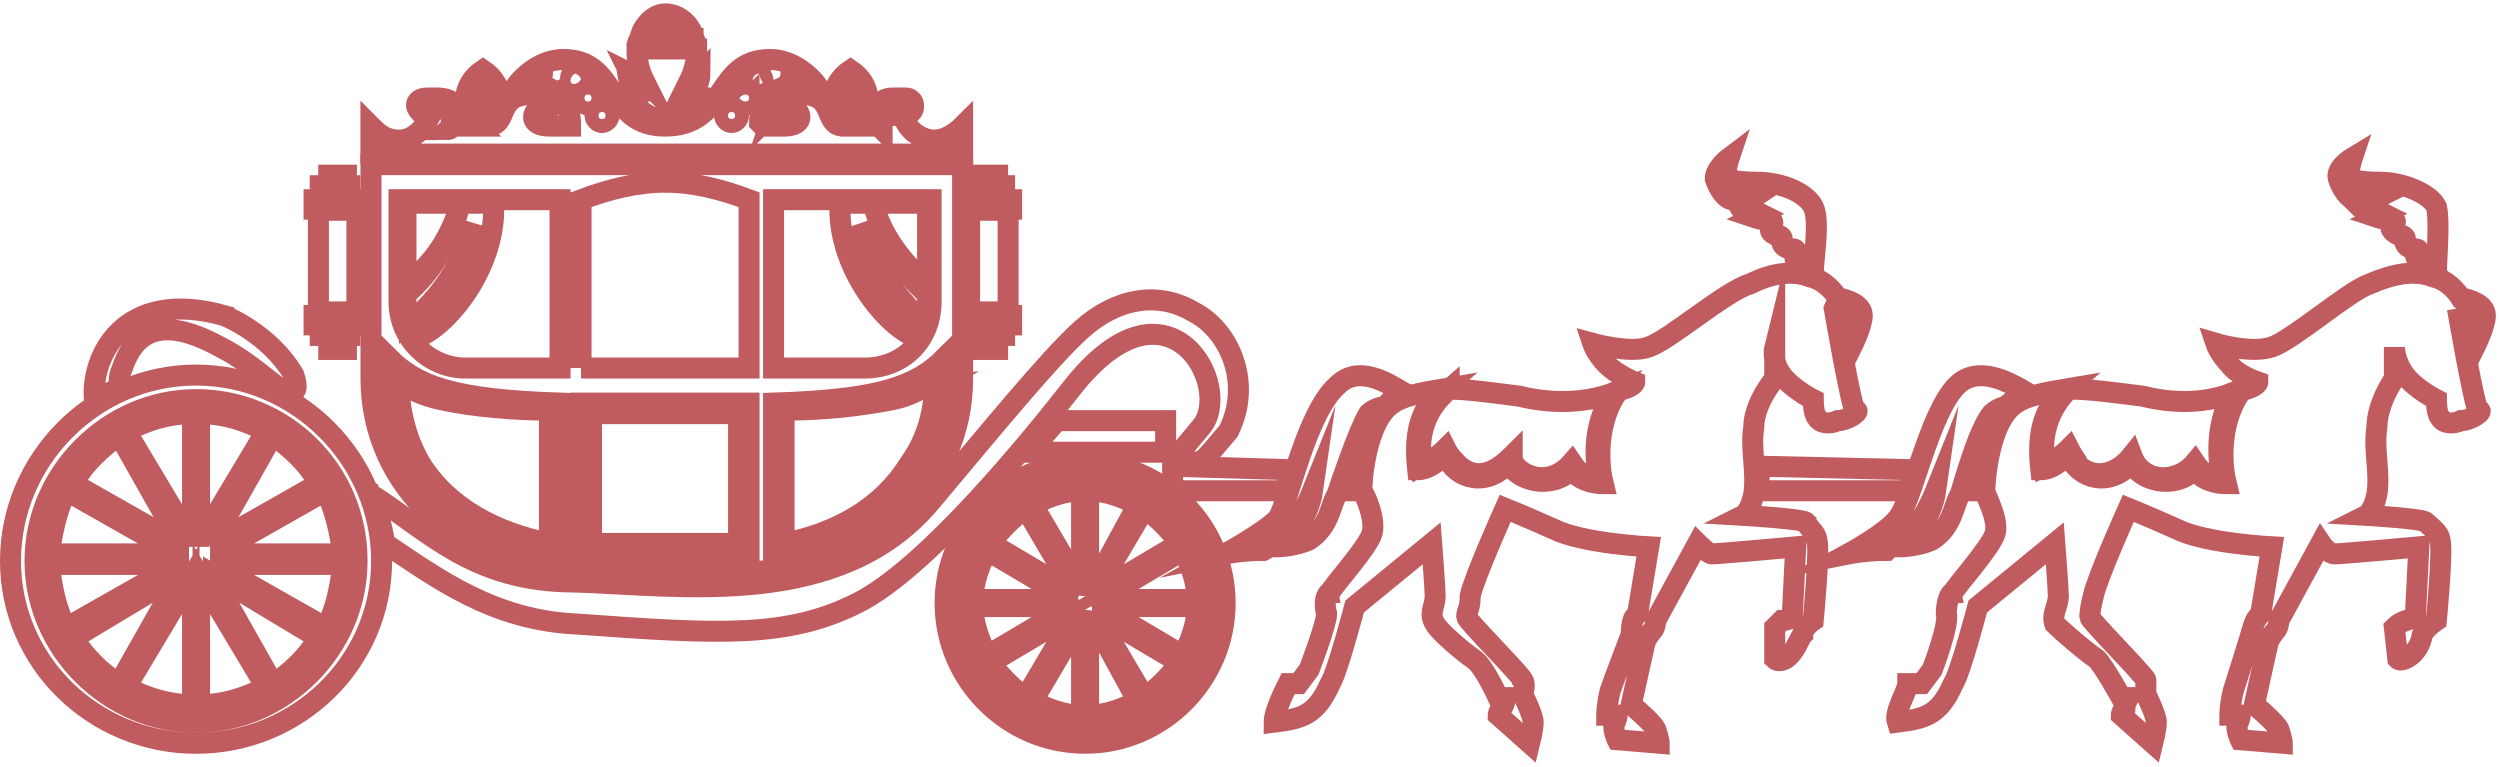
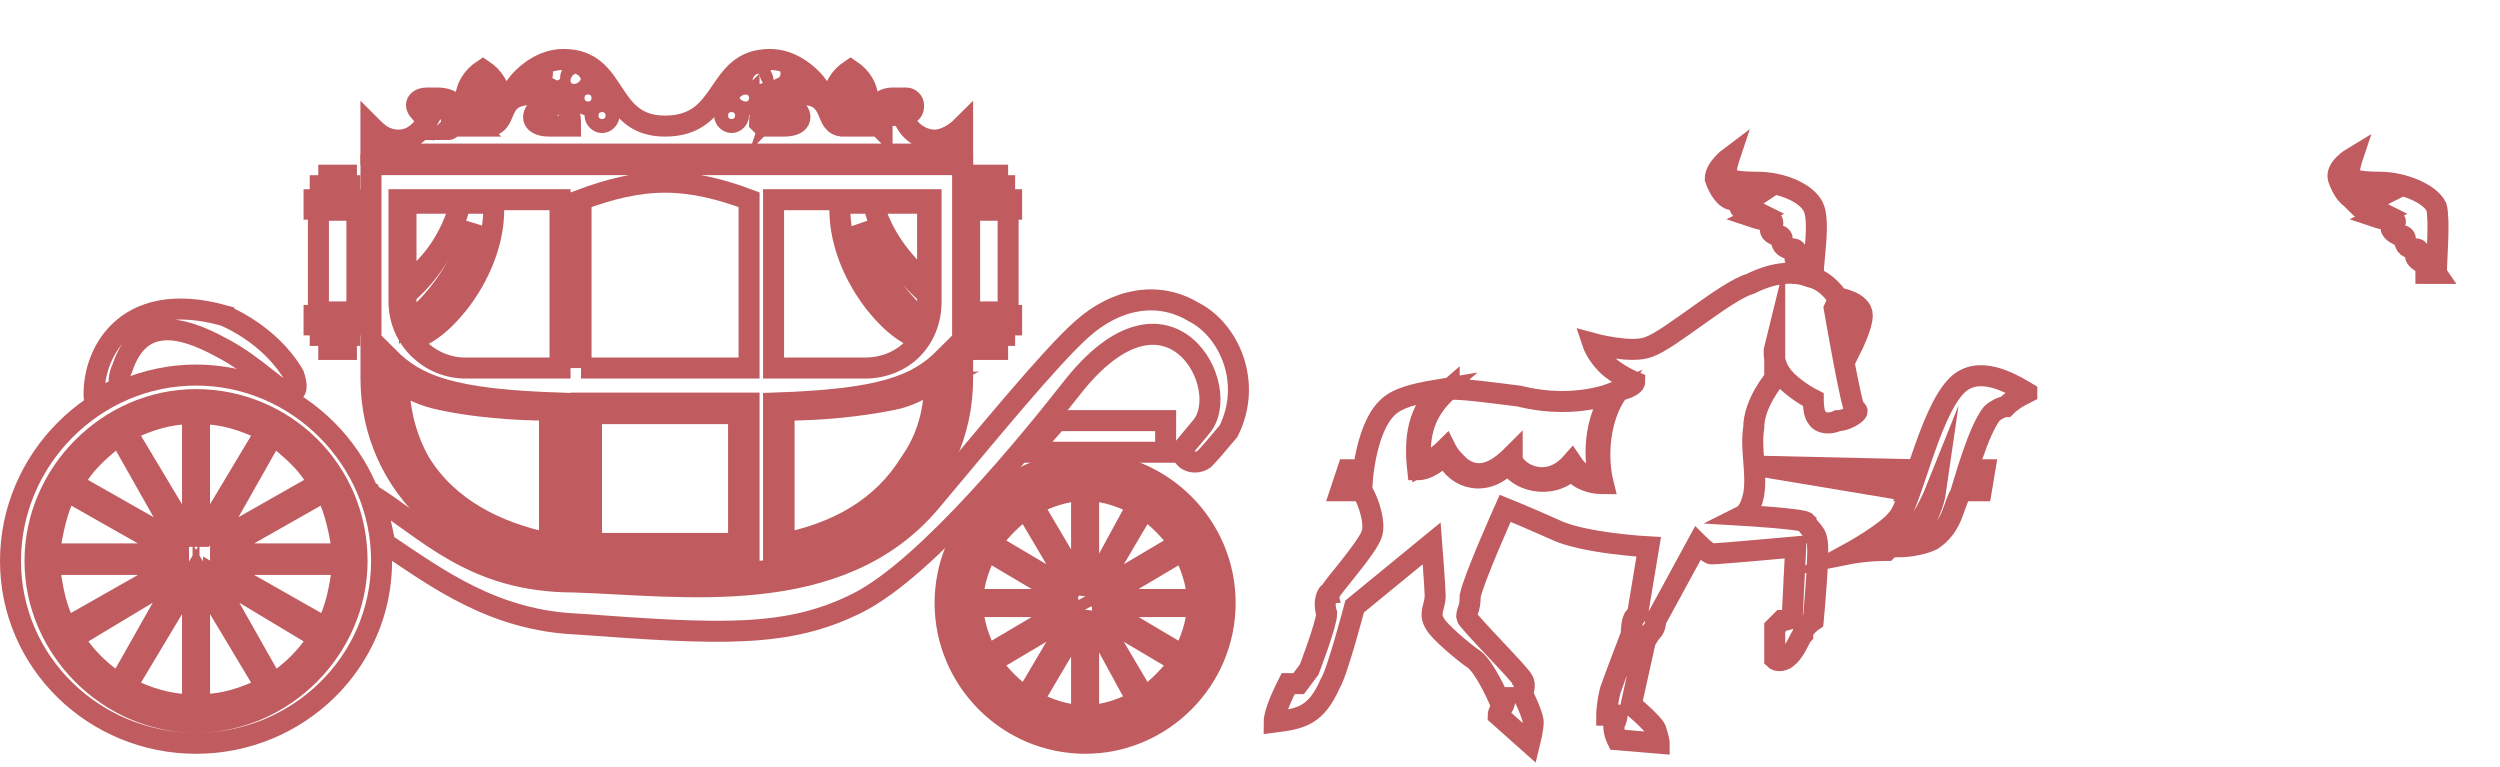
<svg xmlns="http://www.w3.org/2000/svg" width="238" height="73" viewBox="0 0 238 73" fill="none">
  <g opacity="0.7">
    <path fill-rule="evenodd" clip-rule="evenodd" d="M96.305 19.913H91.893V19.014H96.305V19.913Z" stroke="#A5151C" stroke-width="2" stroke-miterlimit="10" />
    <path fill-rule="evenodd" clip-rule="evenodd" d="M95.64 18.578H92.814V17.679H95.64V18.578Z" stroke="#A5151C" stroke-width="2" stroke-miterlimit="10" />
    <path fill-rule="evenodd" clip-rule="evenodd" d="M94.972 17.575H93.293V16.676H94.972V17.575Z" stroke="#A5151C" stroke-width="2" stroke-miterlimit="10" />
    <path fill-rule="evenodd" clip-rule="evenodd" d="M95.972 29.697H92.306V20.016H95.972V29.697Z" stroke="#A5151C" stroke-width="2" stroke-miterlimit="10" />
    <path fill-rule="evenodd" clip-rule="evenodd" d="M96.305 30.93H91.893V30.032H96.305V30.93Z" stroke="#A5151C" stroke-width="2" stroke-miterlimit="10" />
    <path fill-rule="evenodd" clip-rule="evenodd" d="M95.64 31.931H92.814V31.032H95.64V31.931Z" stroke="#A5151C" stroke-width="2" stroke-miterlimit="10" />
    <path fill-rule="evenodd" clip-rule="evenodd" d="M94.972 33.267H93.293V32.368H94.972V33.267Z" stroke="#A5151C" stroke-width="2" stroke-miterlimit="10" />
    <path fill-rule="evenodd" clip-rule="evenodd" d="M91.641 15.675V36.04C91.641 46.391 82.976 54.402 71.311 54.402H55.648C43.983 54.402 35.318 46.391 35.318 36.04V15.675H91.641ZM36.985 34.036C39.652 36.707 42.984 38.043 53.316 38.377V52.732C47.651 52.063 42.318 49.394 39.318 44.386C37.651 42.05 36.985 39.044 36.985 36.04V34.038V34.036ZM89.972 34.036C87.305 36.707 83.973 38.043 73.641 38.377V52.732C79.306 52.063 84.639 49.394 87.639 44.386C89.306 42.05 89.972 39.044 89.972 36.04V34.038V34.036ZM71.311 38.377H55.314V52.732H71.311V38.377ZM88.641 28.696C88.641 32.368 85.974 35.039 82.308 35.039H73.643V19.014H88.641V28.696ZM37.985 28.696C37.985 32.368 40.985 35.039 44.317 35.039H53.316V19.014H37.985V28.696ZM55.314 35.039H71.311V19.014C68.644 18.013 65.978 17.345 63.314 17.345C60.649 17.345 57.981 18.011 55.316 19.014V35.039H55.314Z" stroke="#A5151C" stroke-width="2" stroke-miterlimit="10" />
    <path fill-rule="evenodd" clip-rule="evenodd" d="M37.984 36.375C37.984 39.046 38.65 41.717 39.983 44.054C42.65 48.395 47.315 50.732 52.314 51.733V39.046C48.982 39.046 44.982 38.712 41.982 38.045C40.317 37.71 38.984 37.044 37.982 36.375H37.984ZM88.974 36.375C87.641 37.042 86.641 37.71 84.974 38.045C81.642 38.712 77.977 39.046 74.642 39.046V51.733C79.641 50.732 83.973 48.395 86.639 44.054C88.306 41.717 88.972 39.046 88.972 36.375H88.974ZM70.311 39.38H56.313V51.733H70.311V39.38Z" stroke="#A5151C" stroke-width="2" stroke-miterlimit="10" />
    <path fill-rule="evenodd" clip-rule="evenodd" d="M91.641 14.674V12.002C90.975 12.669 89.976 13.338 88.974 13.338C87.641 13.338 86.308 12.337 85.974 11.001C85.974 11.001 85.64 11.001 85.64 10.667C85.64 10.332 85.974 10.332 85.974 10.332C86.308 10.332 86.64 10.332 86.64 10.667C86.64 10.667 86.64 11.001 86.306 11.001C86.972 10.667 86.972 10.334 86.972 10C86.972 9.666 86.638 9.333 86.306 9.333H85.64H84.975C83.975 9.333 83.308 10 83.308 11.003V12.004H81.641C81.975 11.338 82.64 10.334 82.64 9.668C82.64 8.332 81.975 7.331 80.973 6.662C79.974 7.329 79.306 8.332 79.306 9.668C79.306 10.334 79.64 11.338 80.306 12.004C78.307 12.004 79.64 8.999 76.306 8.999C74.973 8.999 73.973 9.666 73.64 10.669C73.973 10.334 74.973 10 75.638 10.334C76.304 10.669 76.638 12.004 74.639 12.004H72.64L72.306 11.67C72.306 9.668 73.973 7.998 75.972 7.998C76.638 7.998 77.305 8.332 77.971 8.332C76.972 6.996 75.305 5.661 73.306 5.661C67.973 5.661 69.306 12.004 63.308 12.004C57.641 12.004 58.974 5.661 53.644 5.661C51.645 5.661 49.978 6.996 48.978 8.332C49.644 8.332 49.978 7.998 50.645 7.998C52.644 7.998 54.311 9.668 54.311 11.67V12.004H52.312C50.312 12.004 50.645 10.669 51.313 10.334C51.978 10 52.978 10.334 53.312 10.669C52.646 9.668 51.647 8.999 50.645 8.999C46.98 8.999 48.647 12.004 46.312 12.004C46.977 11.338 47.645 10.334 47.645 9.668C47.645 8.332 46.98 7.331 45.978 6.662C44.979 7.329 44.311 8.332 44.311 9.668C44.311 10.334 44.645 11.338 45.31 12.004H43.644V11.003C43.644 10.002 42.978 9.333 41.645 9.333H40.979H40.645C39.98 9.333 39.646 9.668 39.646 10C39.646 10.332 39.98 10.667 40.312 11.001V10.667C40.312 10.332 40.645 10.332 40.645 10.332C40.868 10.332 40.979 10.444 40.979 10.667V11.001C40.313 12.337 39.312 13.338 37.979 13.338C36.646 13.338 35.98 12.671 35.312 12.002V14.674H91.635H91.641ZM41.984 9.666C41.651 9.666 41.319 10 40.985 10H41.319C42.318 10 42.986 10.667 42.986 11.67C42.986 12.004 42.986 12.337 42.652 12.337C42.986 12.002 43.318 11.67 43.318 11.336C43.318 10.334 42.652 9.666 41.984 9.666ZM56.648 11.001C56.648 11.336 56.981 11.668 57.313 11.668C57.645 11.668 57.979 11.334 57.979 11.001C57.979 10.669 57.645 10.334 57.313 10.334C56.981 10.334 56.648 10.669 56.648 11.001ZM55.314 9.331C55.314 9.666 55.648 9.998 55.98 9.998C56.312 9.998 56.646 9.664 56.646 9.331C56.646 8.999 56.312 8.664 55.98 8.664C55.648 8.664 55.314 8.999 55.314 9.331ZM54.315 7.661C54.315 7.884 54.426 7.996 54.649 7.996C54.983 7.996 55.314 7.996 55.314 7.661C55.314 7.327 54.981 6.994 54.649 6.994C54.317 6.994 54.315 7.329 54.315 7.661ZM52.648 6.994C52.648 7.217 52.759 7.329 52.982 7.329C53.204 7.329 53.316 7.217 53.316 6.994C53.316 6.772 53.204 6.66 52.982 6.66C52.759 6.66 52.648 6.772 52.648 6.994ZM50.981 6.994C50.981 7.217 51.092 7.329 51.315 7.329C51.315 7.329 51.649 7.329 51.649 6.994L51.315 6.66C50.981 6.66 50.981 6.994 50.981 6.994ZM44.983 9.666C44.983 10.332 45.316 10.667 45.982 11.001C46.316 10.667 46.981 10.334 46.981 9.666C46.981 8.997 46.316 8.33 45.982 7.996C45.316 8.33 44.983 8.997 44.983 9.666ZM84.975 9.666C85.308 9.666 85.64 10 85.974 10H85.308C84.643 10 83.975 10.667 83.975 11.67V12.337C83.641 12.002 83.641 11.67 83.641 11.336C83.641 10.334 84.307 9.666 84.975 9.666ZM70.311 10.999C70.311 11.334 69.978 11.666 69.646 11.666C69.314 11.666 68.98 11.332 68.98 10.999C68.98 10.667 69.314 10.332 69.646 10.332C69.978 10.332 70.311 10.667 70.311 10.999ZM71.311 9.331C71.311 9.666 71.311 9.998 70.977 9.998C70.643 9.998 70.311 9.664 70.311 9.331C70.311 8.999 70.645 8.664 70.977 8.664C71.309 8.664 71.311 8.999 71.311 9.331ZM72.644 7.661C72.644 7.996 72.31 7.996 72.31 7.996C71.977 7.996 71.645 7.996 71.645 7.661C71.645 7.327 71.978 6.994 72.31 6.994C72.31 6.994 72.644 7.329 72.644 7.661ZM74.311 6.993C74.311 7.327 73.977 7.327 73.977 7.327C73.644 7.327 73.312 7.327 73.312 6.993C73.312 6.658 73.645 6.658 73.977 6.658C73.977 6.658 74.311 6.658 74.311 6.993ZM75.978 6.993C75.978 7.327 75.644 7.327 75.644 7.327C75.422 7.327 75.311 7.215 75.311 6.993C75.311 6.993 75.311 6.658 75.644 6.658L75.978 6.993ZM81.977 9.664C81.977 10.33 81.643 10.665 80.977 10.999C80.311 10.665 79.978 10.332 79.978 9.664C79.978 8.995 80.311 8.328 80.977 7.994C81.643 8.328 81.977 8.995 81.977 9.664Z" stroke="#A5151C" stroke-width="2" stroke-miterlimit="10" />
-     <path fill-rule="evenodd" clip-rule="evenodd" d="M65.979 3.322H63.312H60.98C61.314 2.321 62.313 1.32 63.312 1.32C64.646 1.32 65.645 2.321 65.979 3.322ZM60.978 3.657H63.31H65.977C65.977 3.991 65.977 4.323 66.311 4.323H63.31H60.644C60.644 4.323 60.644 3.989 60.978 3.657ZM60.644 4.66H63.31H66.311V4.994C66.311 5.995 65.977 6.996 65.645 7.665C65.979 7.331 66.311 7.331 66.644 6.998C66.644 7.665 66.311 8.334 65.979 8.668C66.313 8.668 66.644 8.668 66.644 8.334C66.311 10.336 64.98 11.339 63.312 11.339C61.645 11.339 60.314 10.338 59.98 8.334C60.314 8.668 60.646 8.668 60.646 8.668C60.312 8.334 60.312 7.667 59.98 6.998C60.646 7.333 60.98 7.333 61.314 7.665C60.98 6.998 60.648 5.997 60.648 4.994V4.66H60.644Z" stroke="#A5151C" stroke-width="2" stroke-miterlimit="10" />
    <path fill-rule="evenodd" clip-rule="evenodd" d="M34.312 19.913H29.9V19.014H34.312V19.913Z" stroke="#A5151C" stroke-width="2" stroke-miterlimit="10" />
    <path fill-rule="evenodd" clip-rule="evenodd" d="M33.311 18.578H30.485V17.679H33.311V18.578Z" stroke="#A5151C" stroke-width="2" stroke-miterlimit="10" />
    <path fill-rule="evenodd" clip-rule="evenodd" d="M32.978 17.575H31.299V16.676H32.978V17.575Z" stroke="#A5151C" stroke-width="2" stroke-miterlimit="10" />
    <path fill-rule="evenodd" clip-rule="evenodd" d="M33.978 29.697H30.312V20.016H33.978V29.697Z" stroke="#A5151C" stroke-width="2" stroke-miterlimit="10" />
    <path fill-rule="evenodd" clip-rule="evenodd" d="M34.312 30.93H29.9V30.032H34.312V30.93Z" stroke="#A5151C" stroke-width="2" stroke-miterlimit="10" />
    <path fill-rule="evenodd" clip-rule="evenodd" d="M33.311 31.931H30.485V31.032H33.311V31.931Z" stroke="#A5151C" stroke-width="2" stroke-miterlimit="10" />
    <path fill-rule="evenodd" clip-rule="evenodd" d="M32.978 33.267H31.299V32.368H32.978V33.267Z" stroke="#A5151C" stroke-width="2" stroke-miterlimit="10" />
    <path fill-rule="evenodd" clip-rule="evenodd" d="M18.663 35.706C28.328 35.706 36.327 43.718 36.327 53.401C36.327 63.084 28.33 70.761 18.663 70.761C8.997 70.761 1 63.082 1 53.401C1 43.719 8.997 35.706 18.663 35.706ZM18.33 39.378C15.997 39.378 13.996 40.045 11.997 41.048L17.996 51.064H18.33V39.378ZM16.996 51.398L11.332 41.383C9.665 42.718 8 44.054 6.998 46.056L16.996 51.731V51.397V51.398ZM16.329 52.4L6.331 46.725C5.331 48.727 4.998 50.732 4.664 52.734H16.329V52.4ZM16.329 53.735H4.666C5 56.072 5.331 58.074 6.333 59.744L16.331 54.069V53.735H16.329ZM16.996 54.736L6.998 60.745C7.998 62.415 9.665 64.083 11.332 65.087L16.996 55.071V54.736ZM11.997 65.421C13.996 66.422 15.997 67.091 18.33 67.091V55.739C17.996 55.739 17.996 55.405 17.996 55.405L11.997 65.421ZM18.997 67.089C21.33 67.089 23.331 66.422 25.329 65.419L19.331 55.403C19.331 55.403 19.331 55.737 18.997 55.737V67.089ZM20.328 55.071L25.993 65.087C27.66 64.085 29.325 62.415 30.326 60.745L20.328 54.736V55.071ZM20.996 54.069L30.994 59.744C31.994 58.074 32.327 56.072 32.661 53.735H20.996V54.069ZM20.996 52.734H32.661C32.327 50.732 31.995 48.727 30.994 46.725L20.996 52.4V52.734ZM20.33 51.733L30.328 46.058C29.329 44.056 27.662 42.72 25.995 41.385L20.33 51.4V51.735V51.733ZM25.328 41.048C23.329 40.047 21.328 39.378 18.995 39.378V51.064H19.329L25.328 41.048ZM32.993 53.401C32.993 61.08 26.329 67.423 18.663 67.423C10.666 67.423 4.334 61.08 4.334 53.401C4.334 45.389 10.666 39.046 18.663 39.046C26.329 39.046 32.993 45.389 32.993 53.401ZM33.994 53.401C33.994 61.747 26.996 68.759 18.663 68.759C10.332 68.759 3.333 61.748 3.333 53.401C3.333 45.053 10.33 38.043 18.663 38.043C26.994 38.043 33.994 44.721 33.994 53.401Z" stroke="#A5151C" stroke-width="2" stroke-miterlimit="10" />
    <path fill-rule="evenodd" clip-rule="evenodd" d="M116.633 57.405C116.633 64.75 110.634 70.759 103.303 70.759C95.971 70.759 89.973 64.75 89.973 57.405C89.973 50.061 95.971 44.052 103.303 44.052C110.634 44.052 116.633 50.061 116.633 57.405ZM102.967 55.071V46.725C101.3 46.725 99.635 47.392 98.302 48.06L102.635 55.405L102.969 55.071H102.967ZM97.636 48.393C96.303 49.394 95.303 50.395 94.304 51.731L101.636 56.072C101.636 55.849 101.747 55.737 101.969 55.737L97.636 48.393ZM101.302 56.739L93.97 52.398C93.305 53.733 92.637 55.401 92.637 57.071H100.968C100.968 56.737 101.302 56.737 101.302 56.737V56.739ZM100.968 57.742H92.637C92.637 59.412 93.303 61.08 93.97 62.415L101.302 58.074C101.302 58.074 100.968 58.074 100.968 57.74V57.742ZM94.304 63.082C95.303 64.418 96.303 65.419 97.636 66.42L101.969 59.075C101.747 59.075 101.636 58.964 101.636 58.741L94.304 63.082ZM102.635 59.412L98.302 66.756C99.635 67.423 101.3 68.092 102.967 68.092V59.746C102.967 59.746 102.633 59.746 102.633 59.412H102.635ZM103.635 59.744V68.09C105.302 68.09 106.967 67.423 108.3 66.754L104.3 59.41C104.078 59.633 103.856 59.744 103.635 59.744ZM108.967 66.422C110.301 65.421 111.3 64.42 112.299 63.084L104.968 58.743C104.968 58.966 104.856 59.077 104.634 59.077L108.967 66.422ZM105.302 58.074L112.633 62.415C113.299 61.08 113.966 59.412 113.966 57.742H105.635C105.635 57.965 105.524 58.076 105.302 58.076V58.074ZM105.635 57.073H113.966C113.966 55.403 113.301 53.735 112.633 52.4L105.302 56.741C105.524 56.741 105.635 56.852 105.635 57.075V57.073ZM112.301 51.731C111.302 50.395 110.302 49.394 108.969 48.393L104.636 55.737C104.858 55.737 104.97 55.849 104.97 56.072L112.301 51.731ZM104.302 55.403L108.302 48.058C106.969 47.392 105.303 46.723 103.636 46.723V55.069C103.97 55.069 103.97 55.403 104.302 55.403ZM114.3 57.407C114.3 63.416 109.301 68.424 103.303 68.424C97.304 68.424 92.305 63.416 92.305 57.407C92.305 51.398 97.304 46.391 103.303 46.391C109.301 46.391 114.3 51.398 114.3 57.407ZM114.966 57.405C114.966 63.749 109.633 69.091 103.301 69.091C96.969 69.091 91.636 63.749 91.636 57.405C91.636 51.062 96.969 45.72 103.301 45.72C109.633 45.72 114.966 51.062 114.966 57.405Z" stroke="#A5151C" stroke-width="2" stroke-miterlimit="10" />
    <path fill-rule="evenodd" clip-rule="evenodd" d="M21.312 30.033C11.648 27.362 8.648 34.04 8.982 38.045C9.647 37.71 10.315 37.378 11.314 37.044C11.314 36.377 11.314 35.708 11.648 35.041C13.313 30.033 17.313 31.035 20.979 33.039C24.311 34.709 26.977 37.714 27.643 37.38C28.31 37.38 28.31 36.713 27.976 35.71C25.644 31.703 21.312 30.035 21.312 30.035V30.033ZM35.308 47.057C35.974 48.393 36.307 50.061 36.641 51.731C41.64 55.069 46.973 59.075 54.97 59.41C68.634 60.411 74.966 60.745 81.632 57.407C88.298 54.068 98.296 41.715 101.962 37.042C111.293 25.023 117.625 37.042 114.293 40.714L112.626 42.716C112.292 43.717 113.625 44.386 114.625 43.717C115.068 43.273 115.846 42.383 116.957 41.046C119.29 36.373 116.957 31.365 113.625 29.695C110.293 27.693 106.294 28.359 102.962 31.365C99.961 34.036 93.963 41.381 88.632 47.724C79.969 58.074 64.972 55.737 54.64 55.403C44.976 55.403 40.643 50.395 35.31 47.057H35.306H35.308Z" stroke="#A5151C" stroke-width="2" stroke-miterlimit="10" />
    <path fill-rule="evenodd" clip-rule="evenodd" d="M110.969 43.053H97.971L100.637 40.047H110.969V43.053Z" stroke="#A5151C" stroke-width="2" stroke-miterlimit="10" />
-     <path d="M122.298 46.723H111.635V44.386L122.966 44.721L122.3 46.723H122.298Z" stroke="#A5151C" stroke-width="2" stroke-miterlimit="10" />
    <path fill-rule="evenodd" clip-rule="evenodd" d="M88.308 19.347V27.026C86.309 25.356 84.308 23.019 83.309 20.014C84.308 23.352 85.975 26.023 88.308 28.025V29.361C88.308 29.695 88.308 30.027 87.974 30.696C85.308 28.36 82.975 25.022 81.642 21.349C82.975 25.356 84.974 28.694 87.64 31.365C87.64 31.699 87.307 31.699 86.975 32.032C83.975 30.696 79.643 25.022 79.975 19.345H88.308V19.347Z" stroke="#A5151C" stroke-width="2" stroke-miterlimit="10" />
    <path fill-rule="evenodd" clip-rule="evenodd" d="M38.65 19.347V27.026C40.983 25.356 42.65 23.019 43.649 20.014C42.65 23.352 40.983 26.023 38.65 28.025V29.361C38.65 29.695 38.984 30.027 38.984 30.696C41.984 28.36 43.983 25.022 45.316 21.349C44.317 25.356 41.984 28.694 39.318 31.365L39.984 32.032C42.984 30.696 47.315 25.022 46.983 19.345H38.652L38.65 19.347Z" stroke="#A5151C" stroke-width="2" stroke-miterlimit="10" />
    <path d="M129.632 46.723H127.633L128.298 44.721H129.632V46.723Z" stroke="#A5151C" stroke-width="2" stroke-miterlimit="10" />
    <path fill-rule="evenodd" clip-rule="evenodd" d="M174.623 29.361C175.622 30.029 176.29 33.033 176.29 33.033C176.29 33.033 177.289 31.031 177.289 30.027C177.289 28.692 174.957 28.358 174.957 28.358C174.957 28.358 173.957 26.69 172.29 26.355C170.623 25.688 168.624 26.021 166.624 27.022C164.291 27.691 158.958 32.364 156.959 33.031C155.294 33.698 151.627 32.697 151.627 32.697C151.627 32.697 151.96 33.698 152.96 34.699C153.959 35.7 155.626 36.369 155.626 36.369C155.626 36.369 155.626 36.703 154.627 37.036C154.627 37.036 154.293 37.036 153.961 37.37C152.294 39.707 151.962 43.379 152.628 46.05C151.629 46.05 150.295 45.716 149.628 44.715C147.629 46.717 144.295 45.716 143.629 44.048C141.631 46.385 138.63 45.718 137.631 43.381C136.632 44.048 135.966 44.717 134.965 44.717C134.633 41.711 134.965 39.042 137.297 37.038C135.298 37.372 133.631 37.705 132.632 38.373C129.966 40.043 129.632 46.052 129.632 46.719C129.966 47.053 130.965 49.39 130.631 50.726C130.297 52.061 126.632 56.068 126.632 56.4C126.298 56.4 125.964 57.402 126.298 58.403C126.298 59.404 124.631 63.745 124.631 63.745L123.631 65.081H122.632C122.298 65.749 121.299 67.752 121.299 68.753C123.965 68.418 125.298 68.084 126.632 65.081C127.297 64.079 128.964 57.736 128.964 57.736L136.296 51.727C136.296 51.727 136.63 56.068 136.63 56.735C136.63 57.736 135.964 58.403 136.63 59.406C136.963 60.075 139.296 62.077 140.295 62.744C141.295 63.413 142.628 66.416 142.628 66.416H143.294C143.294 66.416 143.294 67.083 142.96 67.417C142.626 67.752 142.626 68.084 142.626 68.084L145.626 70.755C145.626 70.755 145.96 69.42 145.96 68.753C145.96 68.086 144.961 66.082 144.961 66.082C144.961 66.082 145.294 65.081 144.961 64.746C144.961 64.412 139.628 59.072 139.628 58.737C139.628 58.07 139.962 58.07 139.962 56.735C140.295 55.065 143.294 48.389 143.294 48.389C143.294 48.389 144.959 49.056 147.959 50.391C150.625 51.727 156.958 52.061 156.958 52.061L155.958 58.07C155.958 58.07 155.958 58.405 155.624 58.737C155.291 59.072 155.291 60.407 155.291 60.407C155.291 60.407 153.625 64.746 153.292 65.749C152.958 67.085 152.958 68.086 152.958 68.086H153.957C153.957 68.086 153.957 68.421 153.624 69.087C153.624 69.754 153.957 70.423 153.957 70.423L157.957 70.757C157.957 70.757 157.957 70.423 157.623 69.422C157.289 68.755 155.291 67.085 155.291 67.085L156.624 61.076C156.624 61.076 156.958 60.409 157.289 60.075C157.621 59.74 157.623 59.074 157.623 59.074L161.623 51.729C161.623 51.729 162.622 52.73 162.956 52.73C163.622 52.73 170.953 52.063 170.953 52.063L170.619 58.741C170.619 58.741 170.286 59.075 169.62 59.075C169.286 59.41 168.954 59.742 168.954 59.742V62.748C168.954 62.748 169.288 63.082 169.954 62.748C170.953 62.081 171.287 60.745 171.621 60.411C171.621 59.744 172.62 59.075 172.62 59.075C172.62 59.075 173.288 52.065 172.954 51.397C172.954 50.73 171.955 50.061 171.955 49.727C171.621 49.392 165.956 49.06 165.956 49.06C165.956 49.06 166.622 48.725 166.956 47.057C167.289 45.055 166.622 42.716 166.956 40.714C166.956 38.377 168.954 36.041 168.954 36.041V33.035C168.954 33.035 168.621 34.37 169.62 35.706C170.619 37.042 172.62 38.043 172.62 38.043C172.62 38.043 172.62 39.378 172.954 39.713C173.288 40.382 174.287 40.382 174.953 40.047C175.952 40.047 177.285 39.046 176.62 39.046C176.286 39.046 174.621 29.365 174.621 29.365L174.623 29.361ZM137.963 37.042C135.63 39.044 134.963 41.381 135.296 44.386C135.962 44.052 136.963 43.385 137.629 42.716C137.963 43.383 138.295 43.718 138.962 44.386C140.629 45.722 142.294 45.053 143.961 43.385V43.719C144.295 45.055 147.293 46.725 149.628 44.054C150.293 45.055 151.293 45.724 152.294 45.724C151.96 44.723 151.295 40.716 153.627 37.378C151.96 38.047 148.628 38.714 144.629 37.712C141.962 37.378 139.63 37.046 137.963 37.046V37.042Z" stroke="#A5151C" stroke-width="2" stroke-miterlimit="10" />
    <path fill-rule="evenodd" clip-rule="evenodd" d="M172.625 26.025H171.626C171.626 25.358 171.626 25.023 171.292 25.023C170.625 24.689 170.958 24.357 170.958 24.357C170.958 24.357 171.292 23.69 170.625 23.69C169.625 23.69 169.625 23.023 169.625 23.023C169.625 23.023 169.959 22.356 168.96 22.356C168.292 22.022 168.626 21.689 168.626 21.689C168.626 21.689 168.96 21.023 168.626 21.023C167.96 21.023 166.959 20.688 166.959 20.688L167.624 20.354C167.624 20.354 166.959 20.02 166.291 20.02C165.624 20.02 165.626 19.685 165.626 19.685L166.625 19.018H164.958C164.292 19.018 163.625 18.017 163.291 17.016C163.291 16.015 164.624 15.014 164.624 15.014C164.624 15.014 164.29 16.015 164.29 16.684C164.29 17.018 164.956 17.35 167.291 17.35C169.625 17.35 171.956 18.352 172.623 19.687C173.289 21.023 172.623 24.695 172.623 26.031H172.627L172.625 26.025Z" stroke="#A5151C" stroke-width="2" stroke-miterlimit="10" />
-     <path fill-rule="evenodd" clip-rule="evenodd" d="M133.631 37.376C132.965 37.71 132.297 38.043 131.964 38.711C131.298 38.711 130.63 39.046 130.297 39.378C129.297 41.048 127.63 46.056 127.296 47.057C126.631 48.058 126.631 50.063 124.63 51.398C123.962 51.733 122.631 52.065 121.298 52.065C121.964 51.731 122.631 51.064 123.297 50.395C124.63 49.06 124.964 46.723 124.964 46.723C124.964 46.723 123.631 50.061 121.964 51.396C121.298 51.731 120.964 52.063 120.297 52.398C118.298 52.398 116.631 52.732 116.631 52.732C116.631 52.732 120.297 50.73 121.63 49.394C122.629 48.058 124.296 39.378 127.294 36.707C129.293 34.705 131.96 36.373 133.627 37.374L133.631 37.376Z" stroke="#A5151C" stroke-width="2" stroke-miterlimit="10" />
    <path d="M188.62 46.723H186.955L187.621 44.721H188.954L188.62 46.723Z" stroke="#A5151C" stroke-width="2" stroke-miterlimit="10" />
-     <path fill-rule="evenodd" clip-rule="evenodd" d="M233.941 29.361C234.941 30.029 235.608 33.033 235.608 33.033C235.608 33.033 236.608 31.031 236.608 30.027C236.608 28.692 234.275 28.358 234.275 28.358C234.275 28.358 233.276 26.69 231.609 26.355C229.942 25.688 227.943 26.021 225.61 27.022C223.611 27.691 218.279 32.364 216.28 33.031C214.281 33.698 210.947 32.697 210.947 32.697C210.947 32.697 211.281 33.698 212.28 34.699C212.946 35.7 214.947 36.369 214.947 36.369C214.947 36.369 214.947 36.703 213.947 37.036C213.947 37.036 213.613 37.036 213.281 37.37C211.614 39.707 211.283 43.379 211.948 46.05C210.949 46.05 209.616 45.716 208.948 44.715C206.949 46.717 203.615 45.716 202.95 44.048C200.951 46.385 197.951 45.718 196.951 43.381C195.952 44.048 195.286 44.717 194.285 44.717C193.951 41.711 194.285 39.042 196.617 37.038C194.619 37.372 192.952 37.705 191.952 38.373C189.286 40.043 188.952 46.052 188.952 46.719C188.952 47.053 190.285 49.39 189.951 50.726C189.618 52.061 185.952 56.068 185.952 56.4C185.618 56.4 185.286 57.402 185.286 58.403C185.62 59.404 183.953 63.745 183.953 63.745L182.954 65.081H181.62C181.62 65.749 180.287 67.752 180.621 68.753C183.287 68.418 184.621 68.084 185.954 65.081C186.619 64.079 188.286 57.736 188.286 57.736L195.618 51.727C195.618 51.727 195.952 56.068 195.952 56.735C195.952 57.736 195.284 58.403 195.618 59.406C196.284 60.075 198.616 62.077 199.618 62.744C200.283 63.413 201.95 66.416 201.95 66.416H202.616C202.616 66.416 202.282 67.083 202.282 67.417C201.948 67.752 201.948 68.084 201.948 68.084L204.948 70.755C204.948 70.755 205.282 69.42 205.282 68.753C205.282 68.086 204.283 66.082 204.283 66.082V64.746C204.283 64.412 198.95 59.072 198.95 58.737C198.95 58.293 199.061 57.625 199.284 56.735C199.618 55.065 202.616 48.389 202.616 48.389C202.616 48.389 204.281 49.056 207.281 50.391C209.947 51.727 216.28 52.061 216.28 52.061L215.28 58.07C215.28 58.07 215.28 58.405 214.947 58.737C214.613 59.072 214.281 60.407 214.281 60.407C214.281 60.407 212.948 64.746 212.614 65.749C212.28 67.085 212.28 68.086 212.28 68.086H213.28C213.28 68.086 213.28 68.421 212.946 69.087C212.946 69.754 213.28 70.423 213.28 70.423L217.279 70.757C217.279 70.757 217.279 70.423 216.945 69.422C216.612 68.755 214.613 67.085 214.613 67.085L215.946 61.076C215.946 61.076 216.28 60.409 216.612 60.075C216.945 59.74 216.945 59.074 216.945 59.074L220.945 51.729C220.945 51.729 221.611 52.73 222.278 52.73C222.946 52.73 230.275 52.063 230.275 52.063L229.942 58.741C229.276 59.075 228.608 59.075 227.943 59.742L228.277 62.748C228.61 63.082 230.275 62.413 230.609 60.411C230.943 59.744 231.942 59.075 231.942 59.075C231.942 59.075 232.61 52.065 232.276 51.397C232.276 50.73 231.277 50.061 230.943 49.727C230.943 49.392 225.278 49.06 225.278 49.06C225.278 49.06 225.944 48.725 226.278 47.057C226.612 45.055 225.944 42.716 226.278 40.714C226.278 38.377 227.945 36.041 227.945 36.041V33.035C227.945 33.035 227.945 34.37 228.944 35.706C229.944 37.042 231.944 38.043 231.944 38.043C231.944 38.043 231.944 39.378 232.278 39.713C232.612 40.382 233.611 40.382 234.277 40.047C235.276 40.047 236.61 39.046 235.944 39.046C235.61 39.046 233.945 29.365 233.945 29.365L233.941 29.361ZM196.951 37.042C194.952 39.044 194.285 41.381 194.619 44.386C195.284 44.052 196.286 43.385 196.951 42.716C197.285 43.383 197.617 43.718 197.951 44.386C199.618 45.722 201.616 45.053 202.95 43.385C203.949 46.056 207.281 46.056 208.948 44.052C209.614 45.053 210.613 45.722 211.614 45.722C211.281 44.721 210.615 40.714 212.614 37.376C210.949 38.045 207.949 38.712 203.949 37.71C201.283 37.376 198.95 37.044 196.949 37.044L196.951 37.042Z" stroke="#A5151C" stroke-width="2" stroke-miterlimit="10" />
    <path fill-rule="evenodd" clip-rule="evenodd" d="M231.946 26.025H230.947C230.947 25.358 230.947 25.023 230.613 25.023C229.947 24.689 229.947 24.357 229.947 24.357C229.947 24.357 230.613 23.69 229.947 23.69C228.948 23.69 228.948 23.023 228.948 23.023C228.948 23.023 229.281 22.356 228.282 22.356C227.616 22.022 227.616 21.689 227.616 21.689C227.616 21.689 228.284 21.023 227.95 21.023C227.285 21.023 226.283 20.688 226.283 20.688L226.949 20.354C226.949 20.354 226.283 20.02 225.616 20.02C224.948 20.02 224.616 19.685 224.616 19.685L225.949 19.018H224.282C223.617 19.018 222.949 18.017 222.615 17.016C222.282 16.015 223.949 15.014 223.949 15.014C223.949 15.014 223.615 16.015 223.615 16.684C223.615 17.018 224.281 17.35 226.615 17.35C228.614 17.35 231.28 18.352 231.948 19.687C232.282 21.023 231.948 24.695 231.948 26.031H231.95L231.946 26.025Z" stroke="#A5151C" stroke-width="2" stroke-miterlimit="10" />
    <path fill-rule="evenodd" clip-rule="evenodd" d="M192.951 37.376C192.285 37.71 191.618 38.043 190.952 38.711C190.618 38.711 189.953 39.046 189.619 39.378C188.286 41.048 186.953 46.056 186.619 47.057C185.953 48.058 185.953 50.063 183.952 51.398C183.287 51.733 181.954 52.065 180.62 52.065C181.286 51.731 181.954 51.064 182.619 50.395C183.952 49.06 184.286 46.723 184.286 46.723C184.286 46.723 182.953 50.061 181.286 51.396C180.62 51.731 179.953 52.063 179.619 52.398C177.62 52.398 175.953 52.732 175.953 52.732C175.953 52.732 179.619 50.73 180.618 49.394C181.952 48.058 183.619 39.378 186.285 36.707C188.284 34.705 191.284 36.373 192.951 37.374V37.376Z" stroke="#A5151C" stroke-width="2" stroke-miterlimit="10" />
-     <path d="M181.62 46.723H167.289L167.623 44.386L182.286 44.721L181.619 46.723H181.62Z" stroke="#A5151C" stroke-width="2" stroke-miterlimit="10" />
+     <path d="M181.62 46.723L167.623 44.386L182.286 44.721L181.619 46.723H181.62Z" stroke="#A5151C" stroke-width="2" stroke-miterlimit="10" />
  </g>
</svg>